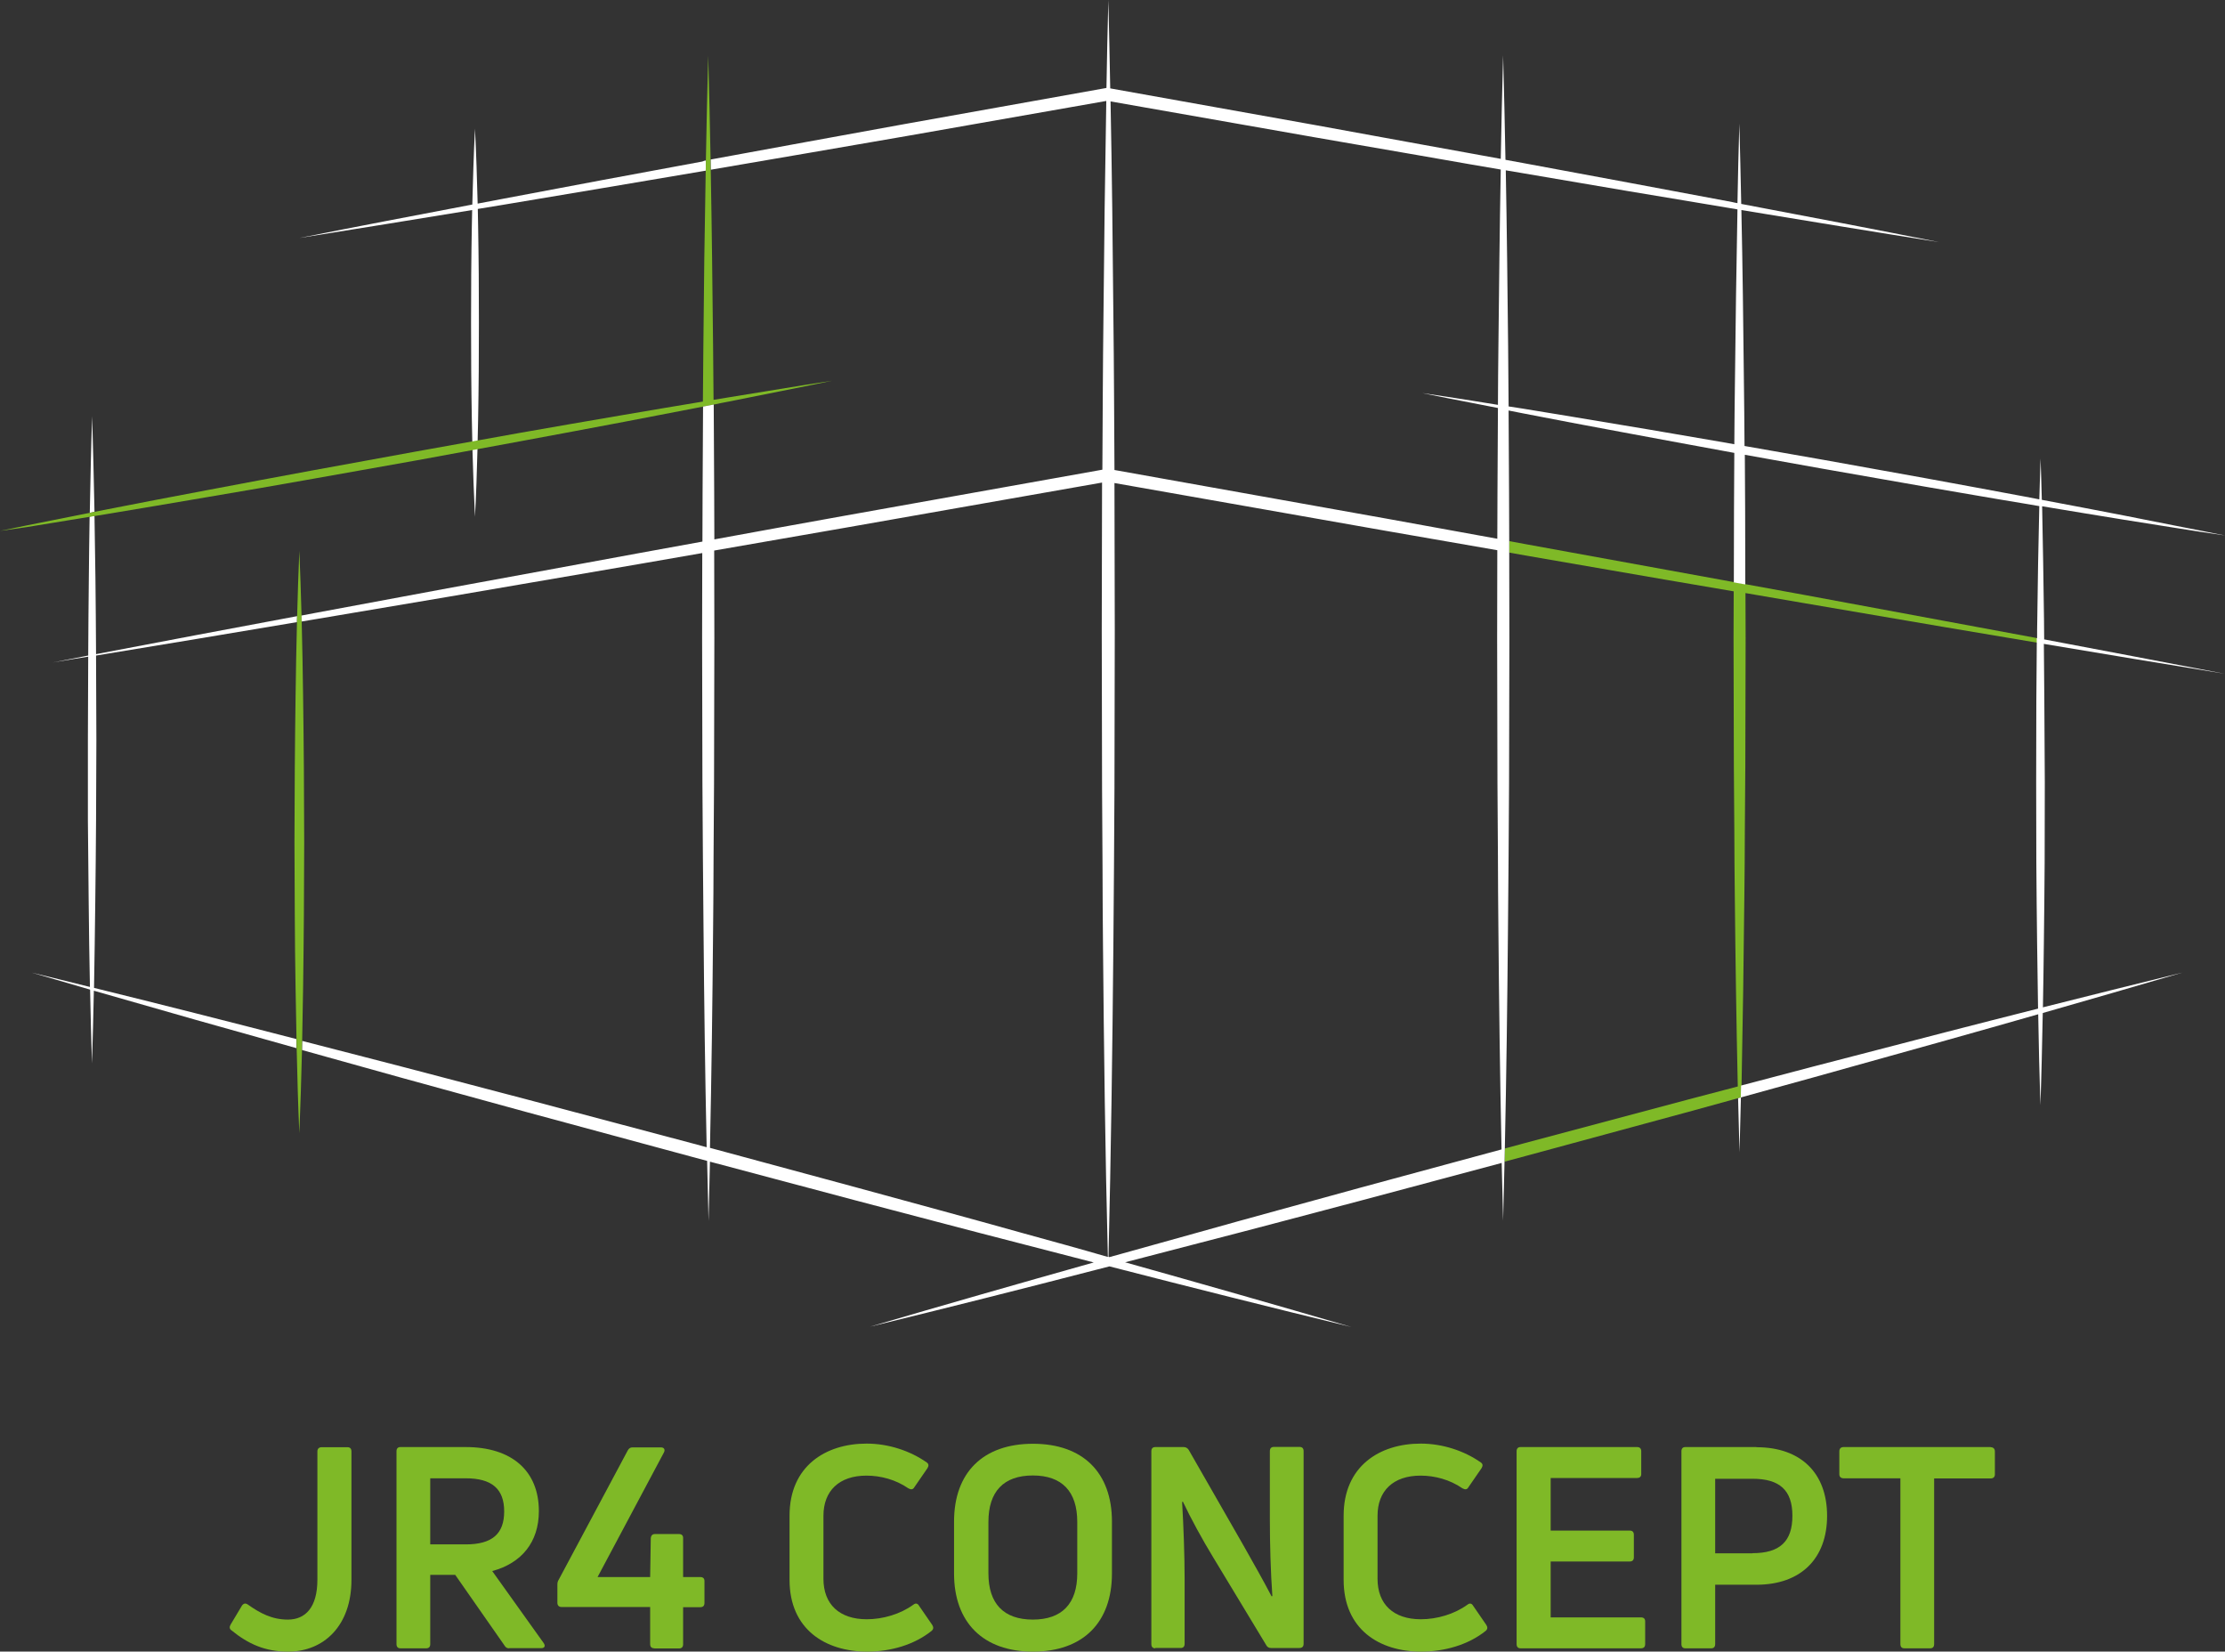
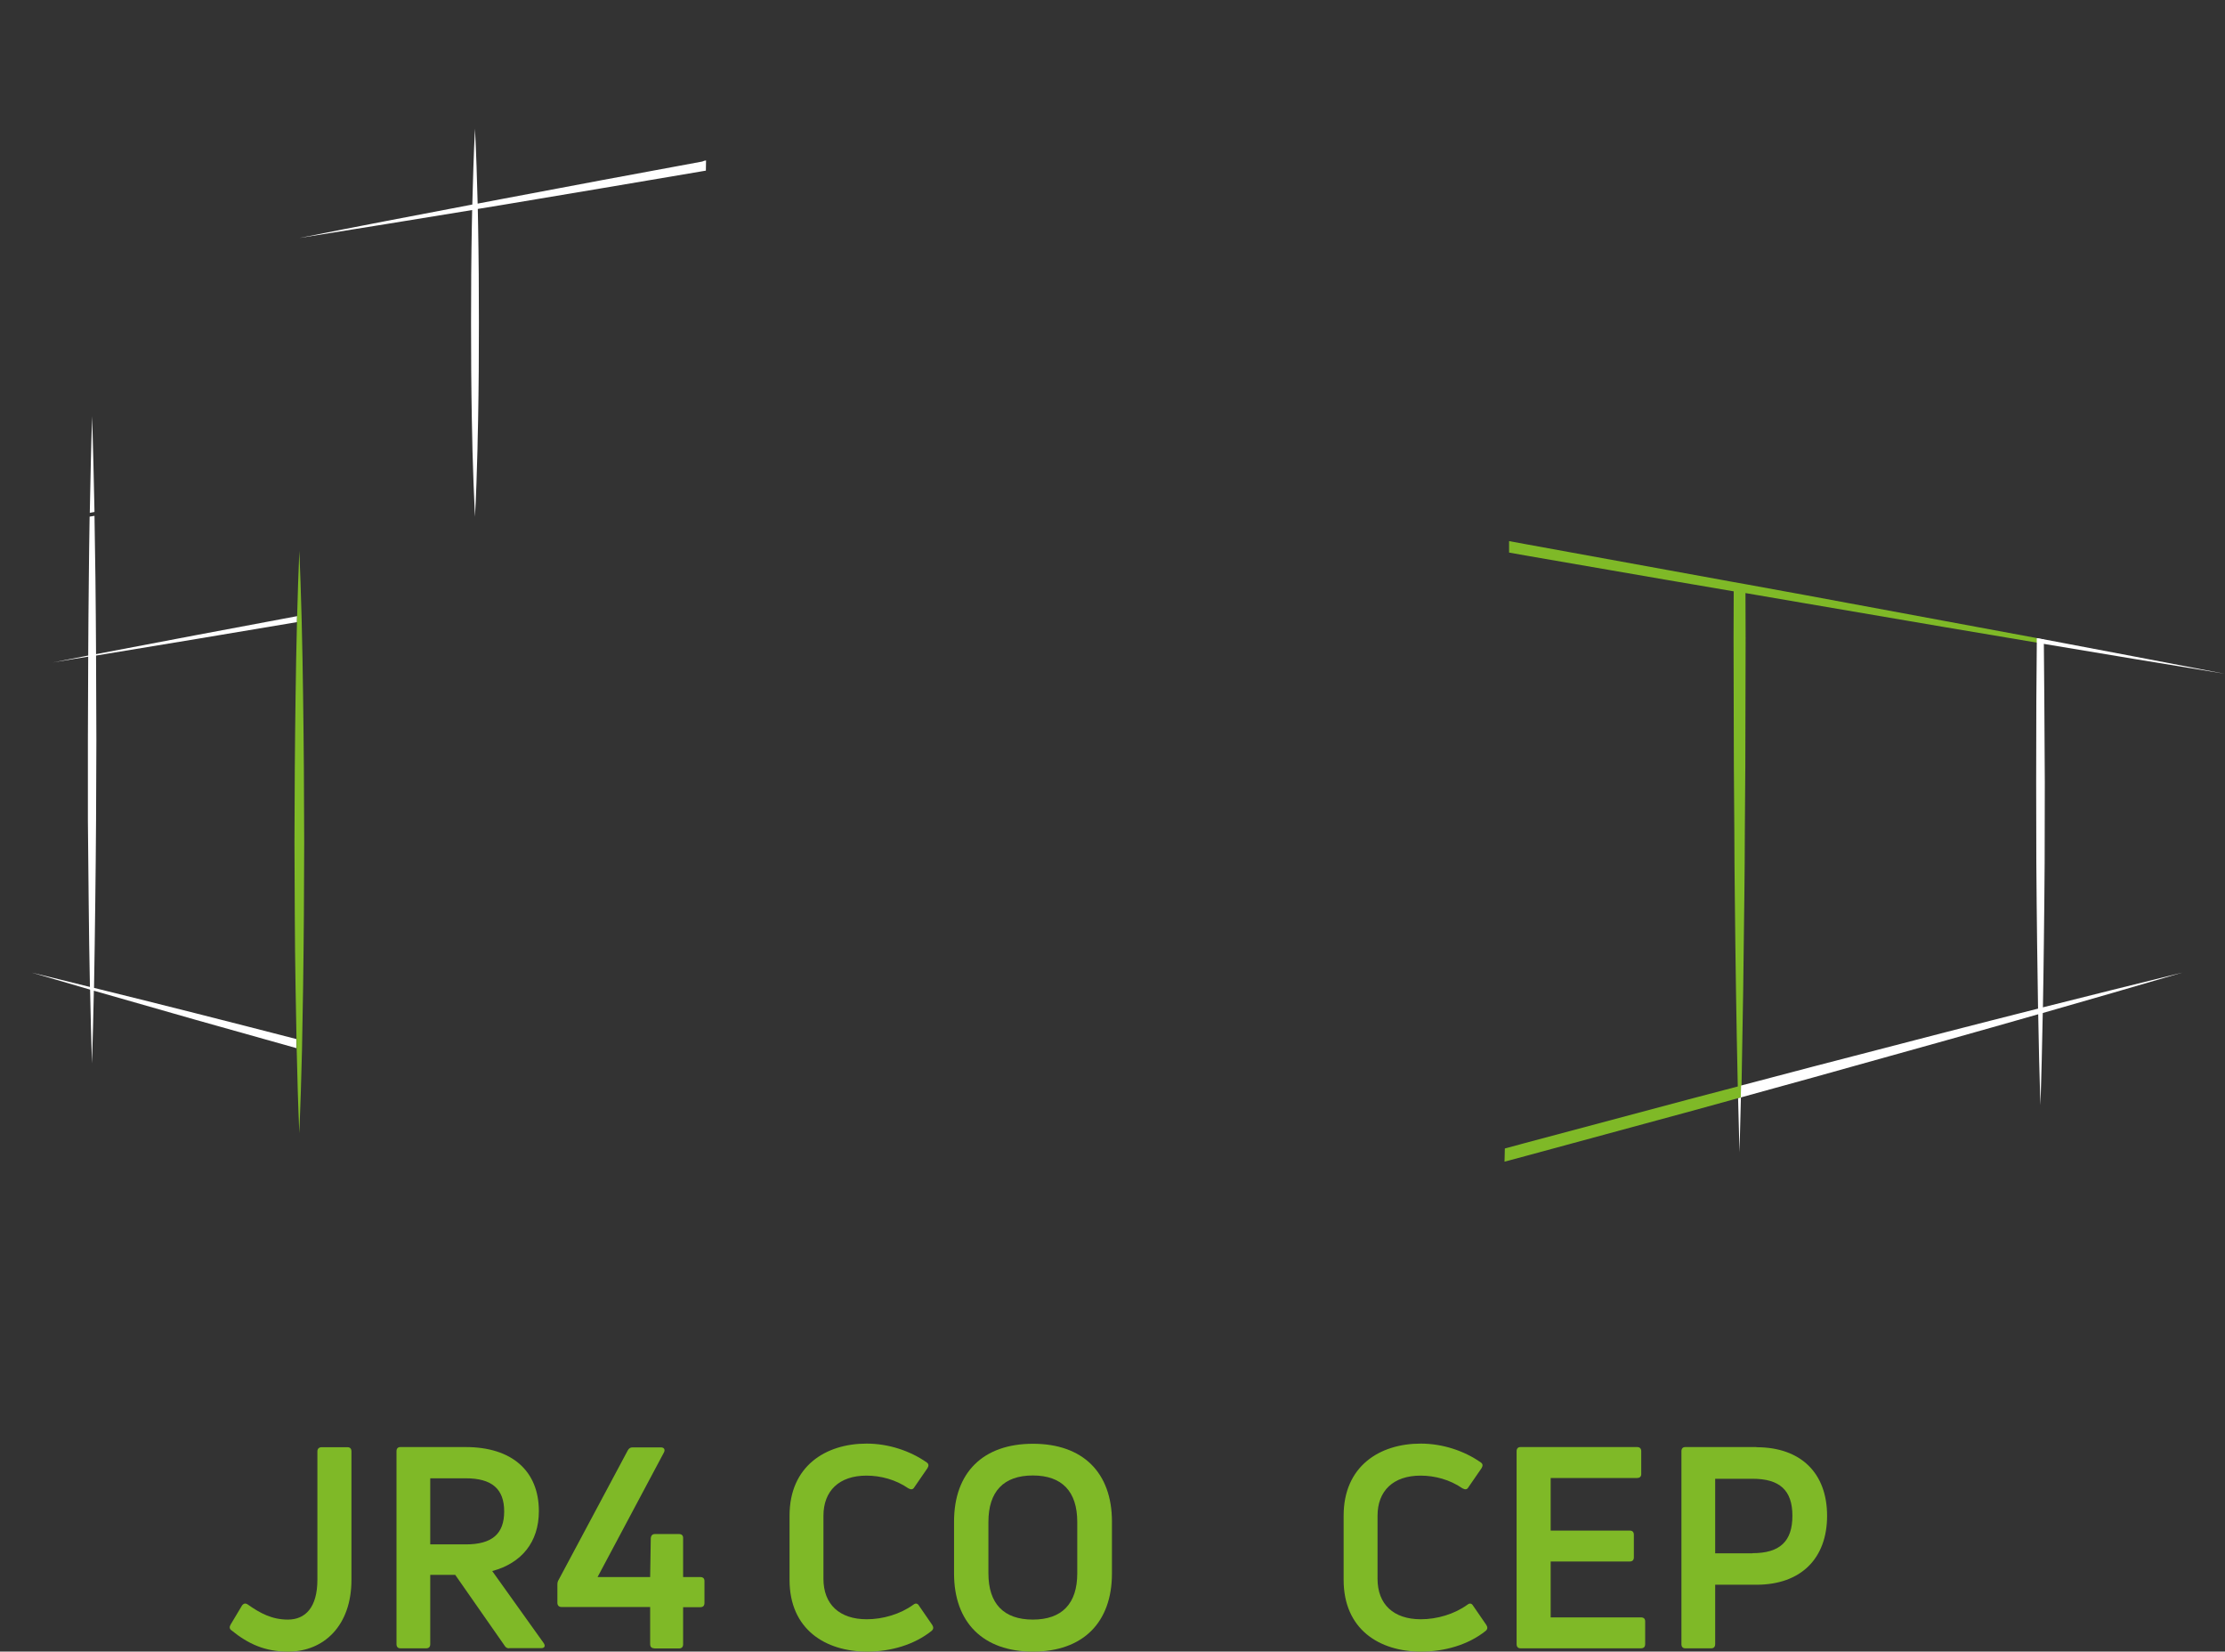
<svg xmlns="http://www.w3.org/2000/svg" id="Calque_2" data-name="Calque 2" viewBox="0 0 1417.5 1052.1">
  <rect x="0" y="0" width="1417.5" height="1052.1" fill="#333333" stroke="none" />
  <defs>
    <style> .cls-1 { fill: none; } .cls-2 { fill: #fff; } .cls-3 { fill: #7fb927; } </style>
  </defs>
  <g id="Calque_1-2" data-name="Calque 1">
    <g>
      <path class="cls-3" d="M223.9,1006.4c0,29.2-17.6,45.7-40.3,45.7-14.7,0-25.4-4.8-36.2-13.6-1.3-.9-1.3-2.2-.5-3.6l7.3-12.2c1.1-1.4,2.3-1.6,3.8-.5,7.7,5.4,15.2,9.5,25.4,9.5,11.1,0,18.8-7.7,18.8-25.4v-81.7c0-1.8,1.1-2.7,2.7-2.7h16.5c1.6,0,2.5,.9,2.5,2.7v81.8Z" />
      <path class="cls-3" d="M324.4,1050c-1.3,0-2.3-.5-3-1.8l-31.4-45h-15.9v44.1c0,1.8-.9,2.7-2.5,2.7h-16.5c-1.6,0-2.5-.9-2.5-2.7v-122.8c0-1.8,.9-2.7,2.5-2.7h41.6c29.4,0,46.6,15.2,46.6,40.8,0,19.7-10.9,33.1-29.7,38.2l32.8,45.9c1.3,2,.4,3.2-1.6,3.2h-20.4v.1Zm-50.3-108.3v42.1h22.6c16.7,0,24.5-6.6,24.5-21s-7.9-21.1-24.5-21.1h-22.6Z" />
      <path class="cls-3" d="M416.9,1050c-1.8,0-2.7-.9-2.7-2.7v-23.6h-56.4c-1.6,0-2.7-.9-2.7-2.7v-11.6c0-1.1,.2-2.2,.9-3.2l43.9-82.2c.7-1.4,1.8-2,3-2h18.1c2.1,0,2.9,1.4,2,3.2l-42.3,79.4h33.5l.4-24.9c.2-1.6,1.1-2.5,2.7-2.5h15.2c1.8,0,2.7,.9,2.7,2.5v24.9h10.9c1.8,0,2.7,.9,2.7,2.5v14c0,1.8-.9,2.7-2.7,2.7h-10.9v23.6c0,1.8-.9,2.7-2.7,2.7h-15.6v-.1h0Z" />
      <path class="cls-3" d="M552.5,1052.1c-26.7,0-49.5-14.2-49.5-45.7v-40.9c0-31.5,22.9-45.9,49.1-45.9,13.8,0,27.6,4.5,38.3,12,1.3,.9,1.4,2.1,.5,3.6l-8.4,12.2c-.9,1.6-2.2,1.6-3.8,.7-8.1-5.6-17.7-8.1-26.7-8.1-17.4,0-27.4,9.7-27.4,25.6v40.1c0,16.3,10.2,25.8,27.6,25.8,10.2,0,21.3-3.2,29.7-9.3,1.4-1.1,2.7-.9,3.6,.7l8.4,12.2c.9,1.4,.9,2.7-.4,3.8-11.1,8.9-26.1,13.2-41,13.2Z" />
      <path class="cls-3" d="M708.4,1002.3c0,31.4-18.6,49.8-50.3,49.8s-50.3-18.5-50.3-49.8v-33c0-31.4,18.6-49.6,50.3-49.6s50.3,18.3,50.3,49.6v33Zm-78.7,0c0,19.2,9.7,29.4,28.3,29.4s28.3-10.2,28.3-29.4v-32.8c0-19.4-9.7-29.6-28.3-29.6s-28.3,10.2-28.3,29.6v32.8Z" />
-       <path class="cls-3" d="M736,1050c-1.6,0-2.5-.9-2.5-2.7v-122.8c0-1.8,.9-2.7,2.5-2.7h18.1c1.4,0,2.5,.7,3.2,1.8l34.9,60.9c6.1,10.8,12.9,22.8,17.9,32.4l.5-.2c-1.1-15.2-1.6-33.5-1.6-48.6v-43.7c0-1.8,.9-2.7,2.7-2.7h16.1c1.8,0,2.7,.9,2.7,2.7v122.7c0,1.8-.9,2.7-2.7,2.7h-18.1c-1.3,0-2.3-.5-3-1.8l-33.9-56.1c-6.6-10.8-14.2-24.7-19.2-35.3l-.5,.2c.9,15.4,1.6,34,1.6,49.3v41c0,1.8-.9,2.7-2.5,2.7h-16.2v.2Z" />
      <path class="cls-3" d="M905.4,1052.1c-26.7,0-49.4-14.2-49.4-45.7v-40.9c0-31.5,22.9-45.9,49.1-45.9,13.8,0,27.6,4.5,38.3,12,1.3,.9,1.4,2.1,.5,3.6l-8.4,12.2c-.9,1.6-2.1,1.6-3.8,.7-8.1-5.6-17.7-8.1-26.7-8.1-17.4,0-27.4,9.7-27.4,25.6v40.1c0,16.3,10.2,25.8,27.6,25.8,10.2,0,21.3-3.2,29.7-9.3,1.4-1.1,2.7-.9,3.6,.7l8.4,12.2c.9,1.4,.9,2.7-.4,3.8-11.1,8.9-26.2,13.2-41.1,13.2Z" />
      <path class="cls-3" d="M987.9,1030.3h57.5c1.8,0,2.7,.9,2.7,2.5v14.5c0,1.8-.9,2.7-2.7,2.7h-76.7c-1.6,0-2.5-.9-2.5-2.7v-122.8c0-1.8,.9-2.7,2.5-2.7h74.2c1.8,0,2.7,.9,2.7,2.7v14.5c0,1.6-.9,2.5-2.7,2.5h-55v33.5h50.3c1.8,0,2.7,.9,2.7,2.7v14.3c0,1.8-.9,2.7-2.7,2.7h-50.3v35.6h0Z" />
      <path class="cls-3" d="M1119,921.9c28.3,0,45,16.5,45,43.7s-16.7,43.9-45,43.9h-26.3v37.8c0,1.8-.9,2.7-2.5,2.7h-16.5c-1.6,0-2.5-.9-2.5-2.7v-122.8c0-1.8,.9-2.7,2.5-2.7h45.3v.1Zm-2.5,67.5c17.4,0,25.4-7.5,25.4-23.8s-8.1-23.6-25.4-23.6h-23.8v47.5h23.8v-.1Z" />
-       <path class="cls-3" d="M1268.2,921.9c1.6,0,2.7,.9,2.7,2.7v14.7c0,1.6-1.1,2.5-2.7,2.5h-36v105.5c0,1.8-.9,2.7-2.5,2.7h-16.5c-1.6,0-2.5-.9-2.5-2.7v-105.6h-36.2c-1.6,0-2.7-.9-2.7-2.5v-14.7c0-1.8,1.1-2.7,2.7-2.7h93.7v.1Z" />
    </g>
    <g>
      <path class="cls-3" d="M1297.8,406.5v2.9c-19.6-3.3-39.2-6.6-58.8-9.9l-89.1-15.2-37.9-6.5,.1,28.4-.2,81.9-.3,41-.1,20.5-.2,20.5c-.4,40.4-1,80.9-1.8,121.3-.1,2.6-.1,5.1-.2,7.6l-1.8,.5-29.4,8.1-104.7,28.4-14.9,4c.1-2.8,.1-5.6,.2-8.4l12.6-3.4,104.6-27.9,31.2-8.2c-.9-40.6-1.5-81.2-1.9-121.8l-.2-20.5-.1-20.5-.3-41-.2-81.9,.1-29.7-43.9-7.5-89.1-15.4-10.1-1.8v-7.3l11.4,2.1,88.9,16.2,42.8,7.8,7.3,1.3,38.9,7.1,88.9,16.5c19.4,3.6,38.8,7.2,58.2,10.8Z" />
      <path class="cls-2" d="M1417.3,429.2c-38.4-6.2-76.7-12.6-115-19-1.5-.2-3-.5-4.5-.8v-2.9c1.5,.3,3,.6,4.5,.8,38.3,7.3,76.7,14.5,115,21.9Z" />
      <path class="cls-2" d="M449.8,102.2c0,2.1-.1,4.3-.1,6.5-.4,.1-.8,.1-1.2,.2l-64.4,10.9-64.4,10.8c-5.1,.8-10.2,1.7-15.3,2.5,.1,3.5,.1,7,.2,10.6,.2,10.3,.3,20.6,.4,30.9l.1,30.9-.1,30.9c-.1,10.3-.2,20.6-.4,30.9-.1,4.5-.2,8.9-.3,13.4,0,1.8-.1,3.6-.1,5.4-.4,14.4-.8,28.7-1.6,43.1-.7-14.2-1.2-28.3-1.6-42.5,0-1.8-.1-3.5-.1-5.3-.1-4.7-.2-9.3-.3-14-.2-10.3-.3-20.6-.4-30.9l-.1-30.9,.1-30.9c.1-10.3,.2-20.6,.4-30.9,.1-3.3,.1-6.7,.2-10-36.7,6-73.4,12-110.1,17.8,36.7-7.3,73.4-14.3,110.2-21.3,.4-16.1,.9-32.2,1.7-48.3,.8,15.9,1.3,31.8,1.7,47.7,4.9-.9,9.8-1.9,14.7-2.8l64.2-12.1,64.2-11.9c.8-.4,1.6-.6,2.4-.7Z" />
      <path class="cls-2" d="M1390.5,619.5c-29.7,8.7-59.4,17.3-89.1,25.8-1,.3-1.9,.6-2.9,.8-38.7,11.1-77.5,21.9-116.3,32.7l-26.1,7.3-26.1,7.2-21,5.8c.1-2.5,.1-5.1,.2-7.6l19-5,26.2-6.9,26.2-6.8c39.2-10.2,78.5-20.4,117.8-30.3,1-.3,2-.5,3-.8,29.8-7.5,59.4-14.9,89.1-22.2Z" />
      <path class="cls-2" d="M189.2,396.3c-42.6,7.2-85.3,14.3-128,21.3v2.2l.2,51.5-.2,51.5c-.2,17.2-.2,34.3-.5,51.5-.2,18.3-.5,36.7-.8,55,43,10.6,86,21.5,128.9,32.6,0,1.9,.1,3.9,.1,5.8-43.1-12-86.1-24.2-129.1-36.6-.3,15.4-.7,30.8-1.2,46.3-.5-15.7-.9-31.3-1.2-47-12.4-3.6-24.7-7.2-37.1-10.8,12.3,3,24.7,6,37,9.1-.4-18.1-.6-36.2-.8-54.3-.2-17.2-.3-34.3-.5-51.5v-51.7l.2-51.5v-1.4c-7.5,1.2-15.1,2.4-22.6,3.7,7.5-1.5,15.1-2.9,22.6-4.4,.1-16.5,.2-32.9,.4-49.4,.1-13.1,.3-26.1,.5-39.1l3.1-.5c.2,13.2,.4,26.4,.6,39.6,.2,16.1,.3,32.3,.4,48.5,42.7-8.2,85.4-16.2,128.1-24.2-.1,1.2-.1,2.5-.1,3.8Z" />
      <path class="cls-3" d="M193.8,536.3l-.2,46.4c-.2,15.4-.2,30.9-.5,46.4-.2,11.3-.4,22.5-.6,33.8,0,1.9-.1,3.9-.1,5.8-.4,17.7-1,35.4-1.7,53.2-.8-18-1.3-36.1-1.7-54.1,0-1.9-.1-3.8-.1-5.8-.2-10.9-.4-21.9-.6-32.8-.3-15.5-.4-30.9-.5-46.4l-.2-46.4,.2-46.4c.2-15.5,.2-30.9,.5-46.4,.2-15.8,.5-31.5,.9-47.3,0-1.3,.1-2.5,.1-3.8,.4-13.9,.8-27.8,1.4-41.7,.6,13.7,1,27.4,1.4,41.1,0,1.3,.1,2.6,.1,3.8,.4,15.9,.7,31.8,.9,47.8,.3,15.5,.3,30.9,.5,46.4l.2,46.4Z" />
      <path class="cls-2" d="M60.2,326.1l-3,.6c.4-20.5,.8-41,1.5-61.5,.6,20.3,1.1,40.6,1.5,60.9Z" />
      <path class="cls-2" d="M1302.7,498l-.1,51.5c-.2,17.2-.2,34.3-.5,51.5-.2,13.5-.3,27.1-.6,40.7,0,1.2,0,2.4-.1,3.6-.4,19.6-.8,39.2-1.5,58.7-.6-19.3-1.1-38.6-1.4-57.9,0-1.2-.1-2.5-.1-3.7-.2-13.8-.4-27.6-.6-41.4-.3-17.2-.3-34.3-.5-51.5l-.1-51.5,.1-51.5c.1-12.4,.2-24.7,.3-37.1v-2.9c1.5,.3,3,.6,4.5,.8v2.8c.1,12.1,.2,24.2,.3,36.3l.3,51.6Z" />
      <path class="cls-2" d="M1109.1,699.1c-.3,11.6-.6,23.3-.9,34.9-.3-11.5-.6-23-.9-34.4l1.8-.5Z" />
-       <path class="cls-3" d="M530.3,242.5l-16.5,3.4-16.5,3.3-33,6.6c-3.2,.6-6.4,1.2-9.5,1.9-2.3,.4-4.5,.9-6.8,1.3-16.6,3.2-33.2,6.4-49.8,9.6-22.1,4.2-44.1,8.3-66.2,12.4l-27.7,5.1-3.2,.6-35.4,6.5-66.3,11.8c-22.1,3.9-44.2,7.8-66.4,11.5-22.1,3.8-44.3,7.5-66.4,11.2l-6.3,1-3.1,.5-23.8,3.9-16.6,2.7-16.8,2.4,16.5-3.4,16.5-3.3,24.1-4.8,3-.6,5.9-1.2c22-4.3,44.1-8.6,66.1-12.7,22-4.2,44.1-8.3,66.2-12.4l66.3-12.1,36.2-6.5,3.4-.6,26.7-4.8c22.1-3.8,44.2-7.8,66.4-11.5,16.8-2.9,33.7-5.7,50.5-8.5,.1-11.6,.2-23.3,.3-34.9,.3-37.4,.8-74.8,1.5-112.2,0-2.2,.1-4.3,.1-6.5,.4-22.3,.9-44.5,1.5-66.8,.6,22.1,1.1,44.2,1.5,66.2,0,2.2,.1,4.3,.1,6.5,.7,37.6,1.1,75.2,1.5,112.8,.1,11.3,.2,22.5,.3,33.8,3-.5,6.1-1,9.1-1.5l33.2-5.4,16.6-2.7,16.8-2.6Z" />
      <g>
        <path class="cls-1" d="M956.6,732.1l-89.7,24.3c-34.8,9.6-69.6,19-104.4,28.8-16,4.5-32.1,8.9-48.1,13.4-2.5,.7-5.1,1.4-7.6,2.1-.2-.1-.4-.1-.6-.2,1.6-66,2.5-131.9,3.1-197.9l.2-25.1,.2-25.1,.3-50.2,.2-100.5-.2-94.1,172.6,30.4,71.3,12.4-.1,55.8,.2,92.7,.3,46.4,.1,23.2,.2,23.2c.4,46.9,1,93.7,2,140.4Z" />
-         <path class="cls-1" d="M956.1,107.9c-.7,37.7-1.1,75.3-1.5,113-.2,12.3-.2,24.6-.3,36.9l-16.1-2.6-16-2.5-16.1-2.4,15.9,3.2,15.9,3.1,16.4,3.2c-.1,17.9-.2,35.8-.3,53.7l-.1,29.6-69.9-12.7-174-31.1c-.2-32.9-.3-65.7-.7-98.5-.4-45.5-.9-90.9-1.8-136.3l129.7,22.8,66.4,11.5,33.2,5.8,19.3,3.3Z" />
        <path class="cls-1" d="M706,800.6c-18.2-5.1-36.3-10.1-54.5-15.1-34.9-9.8-69.9-19.2-104.9-28.8l-94.3-25.5c1-46.5,1.6-92.9,2-139.4l.2-23.2,.1-23.2,.3-46.4,.2-92.7-.1-55.6c27.6-4.8,55.2-9.6,82.8-14.4l164.3-28.9-.2,94.5,.2,100.5,.3,50.2,.1,25.1,.2,25.1c.8,65.9,1.7,131.9,3.3,197.8Z" />
        <path class="cls-1" d="M1106.9,133.4c-.7,36.4-1.2,72.8-1.6,109.1-.2,13.5-.3,27-.4,40.5l-6.7-1.2c-21.3-3.6-42.6-7.4-64-10.9-21.3-3.6-42.7-7.1-64-10.6l-9.1-1.4c-.1-12.7-.2-25.3-.3-38-.4-37.5-.8-74.9-1.5-112.4l10.7,1.8,66.4,11.3,66.5,11.1c1.3,.2,2.7,.4,4,.7Z" />
-         <path class="cls-2" d="M1401.4,337.9l-15.9-3.1-31.8-6.3c-17.6-3.4-35.2-6.8-52.9-10.1h0c-.2-8.8-.5-17.6-.8-26.4-.3,8.7-.5,17.4-.8,26.1-3.1-.6-6.3-1.2-9.4-1.8-21.3-4-42.6-7.9-63.8-11.8l-63.9-11.5-50.7-8.9c-.1-13.9-.2-27.8-.4-41.6-.4-36.2-.8-72.5-1.6-108.7,42.1,6.9,84.2,13.9,126.3,20.5-42.1-8.4-84.2-16.4-126.4-24.4-.3-17.1-.8-34.1-1.2-51.2-.5,16.9-.9,33.8-1.2,50.7-1.1-.2-2.3-.4-3.4-.7l-66.2-12.4-66.2-12.3-12-2.2c-.4-22.2-.9-44.3-1.5-66.5-.6,22-1.1,43.9-1.5,65.9l-18.1-3.3-33.1-6-66.3-12.1-131.3-23.5c-.3-18.8-.8-37.5-1.2-56.3-.5,18.7-.9,37.3-1.2,56l-.4,.1-128.6,23c-41,7.5-82.1,14.9-123.1,22.5,0,2.2,.1,4.3,.1,6.5,41.5-7,82.9-14.3,124.4-21.4l127.5-22.4c-.8,45.6-1.4,91.1-1.8,136.7-.4,32.7-.5,65.5-.7,98.2l-165.7,29.6c-27.2,4.9-54.3,9.8-81.5,14.8l-.1-29.9c-.1-18.7-.2-37.3-.3-56-2.3,.4-4.5,.9-6.8,1.3-.1,18.2-.2,36.4-.3,54.7l-.1,31.3c-26.2,4.8-52.5,9.5-78.7,14.4l-83.9,15.4-83.8,15.6c-3,.6-6,1.1-9,1.7,0,1.3,.1,2.6,.1,3.8,3.2-.5,6.4-1.1,9.6-1.6l84.1-14.2,84-14.4c25.9-4.4,51.7-8.9,77.5-13.4l-.1,54.2,.2,92.7,.3,46.4,.2,23.2,.2,23.2c.4,46.3,1,92.5,2,138.8l-8.5-2.3-105.1-27.9-52.6-13.8-26.3-6.9-26.3-6.8c-12.9-3.3-25.9-6.7-38.8-10,0,1.9-.1,3.9-.1,5.8,12.4,3.5,24.9,6.9,37.3,10.4l26.2,7.3,26.2,7.2,52.5,14.4,105,28.4,10.8,2.9c.3,12.8,.6,25.5,.9,38.3,.3-12.6,.6-25.2,.9-37.8l92.5,24.6c35.1,9.2,70.1,18.5,105.2,27.5,15.6,4,31.2,8.1,46.8,12.1-47.6,13.4-95.1,27-142.5,40.9,48.5-11.8,96.8-24,145.1-36.5,2.5-.6,5-1.3,7.4-1.9,51.3,13.2,102.6,26.1,154.1,38.6-47.9-14-96-27.7-144.1-41.2,15.8-4.1,31.6-8.2,47.3-12.3,35-9,69.8-18.3,104.7-27.5l87.9-23.5c.3,12.3,.6,24.6,.9,36.8,.3-12.4,.6-24.9,.9-37.3h0c.1-2.8,.1-5.6,.2-8.4,1-46.6,1.6-93.2,2-139.8l.2-23.2,.2-23.2,.3-46.4,.2-92.7-.1-54.4v-7.3l-.1-31c-.1-17.4-.2-34.9-.3-52.4l8.6,1.7c21.2,4.1,42.5,8.2,63.8,12.1,21.3,4,42.6,7.9,63.8,11.8l7.6,1.4c-.1,12.1-.1,24.1-.2,36.2l-.1,46.3,7.3,1.3-.1-47.6c-.1-11.7-.1-23.3-.2-35l49.7,8.9,63.9,11.2c21.3,3.6,42.6,7.4,64,10.9,3.3,.6,6.7,1.1,10,1.7-.6,24.3-1,48.6-1.3,72.8-.1,3.8-.1,7.7-.1,11.5,1.5,.3,3,.6,4.5,.8,0-4.1-.1-8.2-.1-12.4-.3-24.2-.7-48.4-1.2-72.6,17.4,2.9,34.9,5.8,52.3,8.6l32.1,5.1,16,2.5,16.1,2.4-16.1-3.2Zm-749.9,447.6c-34.9-9.8-69.9-19.2-104.9-28.8l-94.3-25.5c1-46.5,1.6-92.9,2-139.4l.2-23.2,.1-23.2,.3-46.4,.2-92.7-.1-55.6c27.6-4.8,55.2-9.6,82.8-14.4l164.3-28.9-.2,94.5,.2,100.5,.3,50.2,.1,25.1,.2,25.1c.6,66,1.4,131.9,3.1,197.9-17.9-5.2-36.1-10.2-54.3-15.2ZM837.2,87.4l66.4,11.5,33.2,5.8,19.3,3.3c-.7,37.7-1.1,75.3-1.5,113-.2,12.3-.2,24.6-.3,36.9l-16.1-2.6-16-2.5-16.1-2.4,15.9,3.2,15.9,3.1,16.4,3.2c-.1,17.9-.2,35.8-.3,53.7l-.1,29.6-69.9-12.7-174-31.1c-.2-32.9-.3-65.7-.7-98.5-.4-45.5-.9-90.9-1.8-136.3l129.7,22.8Zm29.7,669.1c-34.8,9.6-69.6,19-104.4,28.8-16,4.5-32.1,8.9-48.1,13.4-2.5,.7-5.1,1.4-7.6,2.1-.2-.1-.4-.1-.6-.2,1.6-66,2.5-131.9,3.1-197.9l.2-25.1,.2-25.1,.3-50.2,.2-100.5-.2-94.1,172.6,30.4,71.3,12.4-.1,55.8,.2,92.7,.3,46.4,.1,23.2,.2,23.2c.4,46.8,1,93.6,2,140.4l-89.7,24.3Zm238.4-514c-.2,13.5-.3,27-.4,40.5l-6.7-1.2c-21.3-3.6-42.6-7.4-64-10.9-21.3-3.6-42.7-7.1-64-10.6l-9.1-1.4c-.1-12.7-.2-25.3-.3-38-.4-37.5-.8-74.9-1.5-112.4l10.7,1.8,66.4,11.3,66.5,11.1c1.3,.2,2.7,.4,4,.7-.7,36.3-1.2,72.7-1.6,109.1Z" />
      </g>
    </g>
  </g>
</svg>